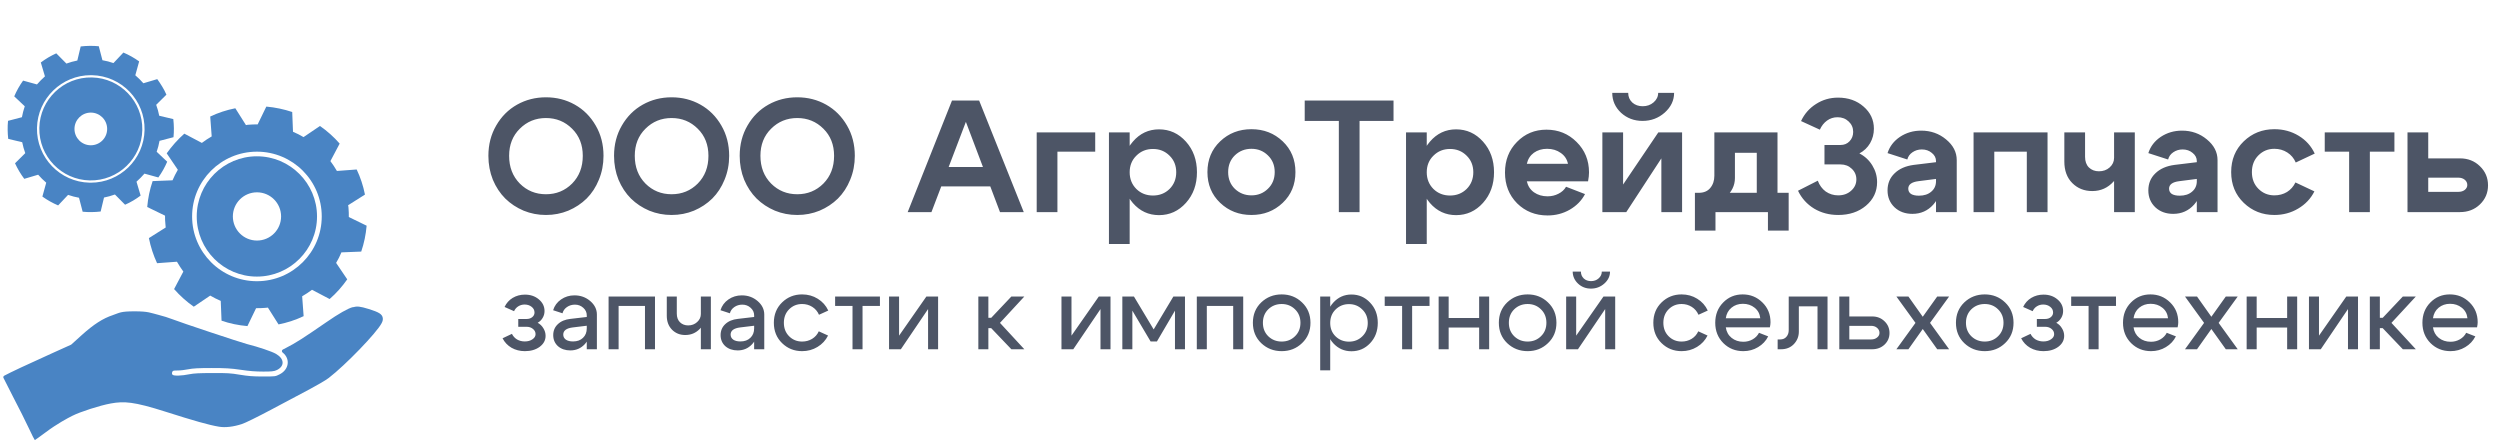
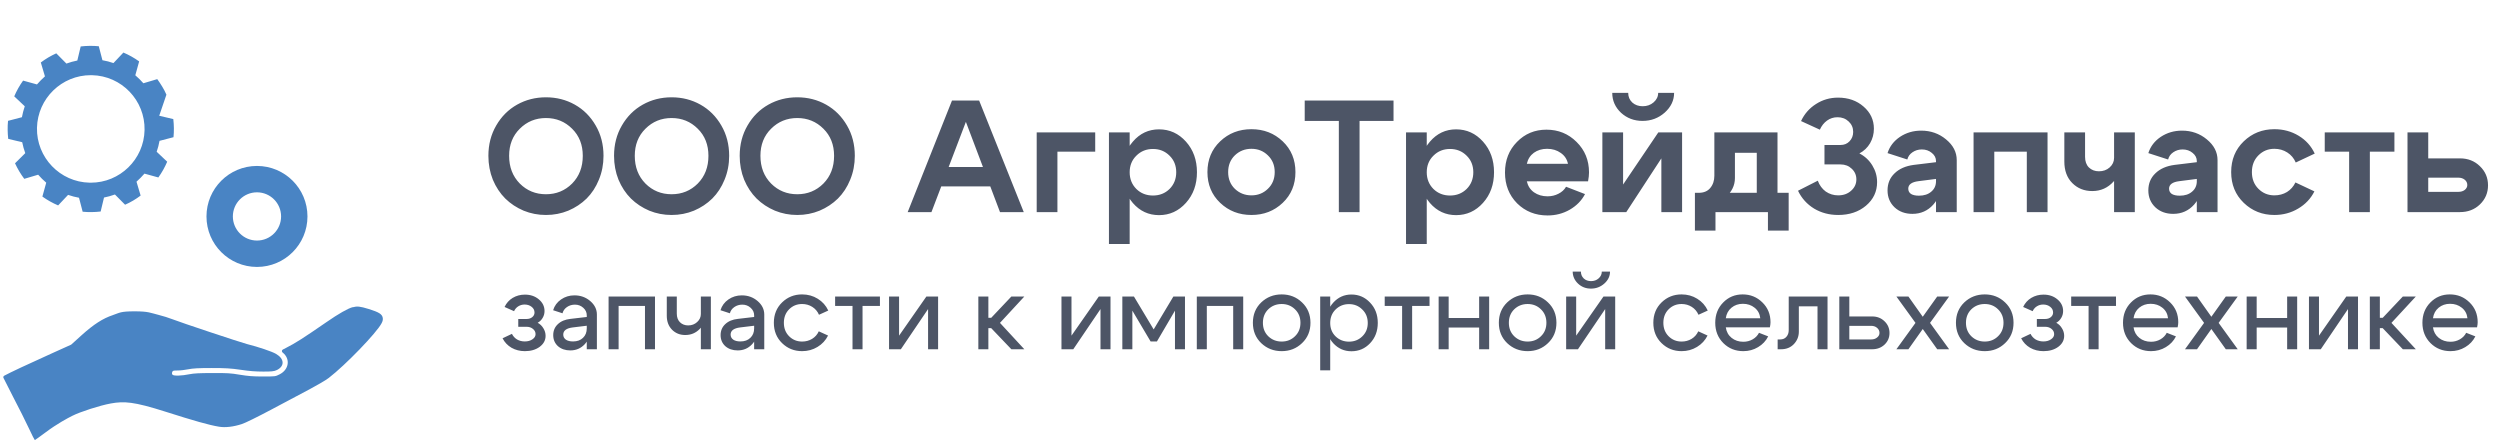
<svg xmlns="http://www.w3.org/2000/svg" width="320" height="57" viewBox="0 0 320 57" fill="none">
  <path d="M45.165 39.309C44.522 39.485 43.363 40.14 41.763 41.249C38.84 43.265 37.819 43.92 36.622 44.525L36.206 44.739C36.055 44.815 36.043 45.016 36.169 45.117C37.202 45.923 37 47.322 35.766 47.927C35.249 48.191 35.224 48.191 33.649 48.191C32.401 48.191 31.759 48.141 30.7 47.965C29.516 47.763 29.05 47.738 27.16 47.751C25.509 47.751 24.816 47.788 24.249 47.902C23.279 48.103 22.246 48.141 22.082 47.965C22.007 47.877 21.994 47.776 22.044 47.624C22.107 47.448 22.183 47.423 22.687 47.423C23.191 47.423 23.632 47.347 24.073 47.272C24.703 47.146 25.383 47.108 27.11 47.108C28.836 47.108 29.541 47.146 30.826 47.335C31.91 47.498 32.704 47.562 33.687 47.562C34.669 47.562 35.085 47.549 35.45 47.36C36.459 46.856 36.408 45.923 35.325 45.294C34.808 44.991 33.056 44.399 31.595 44.034C30.763 43.819 23.002 41.236 22.095 40.871C21.654 40.695 20.822 40.43 20.243 40.291C19.26 40.052 19.033 39.85 17.219 39.85C15.404 39.85 15.304 40.039 14.522 40.304C14.51 40.304 14.472 40.317 14.459 40.329C13.187 40.745 11.99 41.514 10.453 42.9L9.13 44.097C9.117 44.109 9.092 44.122 9.067 44.134L6.61 45.243C3.523 46.629 1.179 47.738 0.537 48.091C0.436 48.154 0.386 48.28 0.449 48.38C0.638 48.758 1.116 49.703 1.671 50.787C2.389 52.16 3.296 53.962 3.687 54.806C4.077 55.651 4.43 56.331 4.455 56.331C4.48 56.331 5.11 55.89 5.829 55.348C7.303 54.239 8.689 53.508 9.243 53.231C10.251 52.715 12.784 51.896 14.182 51.644C15.883 51.341 17.093 51.392 21.2 52.702C24.804 53.849 26.732 54.403 28.029 54.617C28.848 54.756 29.881 54.63 30.965 54.277C31.368 54.151 32.981 53.357 34.707 52.438C36.37 51.543 38.575 50.384 39.596 49.842C40.616 49.3 41.738 48.645 42.09 48.368C44.233 46.717 48.214 42.597 48.844 41.375C48.995 41.098 49.02 40.909 48.995 40.695C48.907 40.203 48.516 39.964 47.181 39.548C46.072 39.208 45.719 39.17 45.127 39.334L45.165 39.309Z" fill="#4984C4" />
-   <path d="M40.579 27.704C40.579 23.458 37.126 20.006 32.88 20.006C28.634 20.006 25.182 23.458 25.182 27.704C25.182 31.951 28.634 35.403 32.88 35.403C37.126 35.403 40.579 31.951 40.579 27.704ZM27.097 28.208C26.82 25.008 29.189 22.186 32.389 21.909C35.589 21.631 38.411 24 38.689 27.2C38.966 30.401 36.597 33.223 33.397 33.5C30.196 33.777 27.374 31.409 27.097 28.208Z" fill="#4984C4" />
-   <path d="M18.214 16.642C18.29 13.001 15.392 9.989 11.763 9.914C8.122 9.838 5.11 12.736 5.035 16.365C4.959 20.006 7.857 23.017 11.486 23.093C15.127 23.169 18.139 20.271 18.214 16.642ZM8.147 18.658C7.013 16.743 7.643 14.273 9.558 13.139C11.498 11.993 14.006 12.66 15.115 14.626C16.16 16.478 15.53 18.91 13.729 20.019C11.801 21.203 9.294 20.586 8.147 18.645V18.658Z" fill="#4984C4" />
-   <path fill-rule="evenodd" clip-rule="evenodd" d="M18.844 26.495C18.945 25.348 19.172 24.239 19.537 23.181H19.55L22.082 23.08C22.284 22.614 22.511 22.161 22.763 21.732L21.339 19.628C21.994 18.708 22.75 17.852 23.594 17.108L25.837 18.293C26.24 17.99 26.656 17.713 27.097 17.461L26.908 14.916C27.916 14.437 28.987 14.084 30.121 13.857L31.482 16.012C31.608 15.987 31.734 15.961 31.86 15.961C32.238 15.924 32.616 15.924 32.981 15.924L34.09 13.643C35.236 13.744 36.345 13.983 37.404 14.336L37.504 16.869C37.97 17.058 38.424 17.297 38.852 17.549L40.957 16.125C41.876 16.768 42.733 17.524 43.477 18.381L42.292 20.623C42.594 21.027 42.872 21.442 43.124 21.883L45.656 21.694C46.135 22.702 46.488 23.773 46.715 24.907L44.56 26.268C44.562 26.28 44.564 26.291 44.566 26.303C44.589 26.428 44.611 26.543 44.611 26.659C44.648 27.037 44.648 27.415 44.648 27.78V27.78L46.929 28.889C46.828 30.035 46.601 31.144 46.236 32.203L43.703 32.303C43.514 32.77 43.275 33.223 43.023 33.651L44.447 35.756C43.804 36.675 43.048 37.532 42.191 38.276L39.936 37.091C39.533 37.394 39.117 37.671 38.676 37.923L38.865 40.468C37.857 40.947 36.786 41.3 35.652 41.526L34.291 39.372C34.251 39.376 34.21 39.381 34.168 39.386C34.078 39.398 33.987 39.41 33.901 39.41C33.523 39.447 33.145 39.447 32.779 39.447L31.671 41.74C30.524 41.64 29.415 41.413 28.357 41.047L28.256 38.515C27.79 38.313 27.336 38.087 26.908 37.835L24.804 39.258C23.884 38.616 23.027 37.847 22.284 37.003L23.468 34.76C23.178 34.357 22.901 33.941 22.649 33.5L20.104 33.689C19.638 32.681 19.285 31.61 19.058 30.476L21.213 29.116C21.208 29.066 21.202 29.017 21.196 28.97C21.185 28.886 21.175 28.806 21.175 28.725C21.125 28.347 21.125 27.969 21.125 27.604V27.604L18.844 26.495ZM32.867 35.995C28.299 35.988 24.59 32.274 24.59 27.704C24.59 23.131 28.306 19.414 32.88 19.414C32.888 19.414 32.897 19.414 32.905 19.414C37.473 19.42 41.183 23.135 41.183 27.704C41.183 32.278 37.467 35.995 32.893 35.995C32.884 35.995 32.876 35.995 32.867 35.995Z" fill="#4984C4" />
-   <path fill-rule="evenodd" clip-rule="evenodd" d="M1.027 15.467C1.028 15.464 1.028 15.461 1.028 15.457L1.016 15.47L1.027 15.467ZM1.027 15.467C0.953 16.233 0.966 16.998 1.053 17.776L2.843 18.204C2.931 18.67 3.069 19.149 3.233 19.603L1.923 20.901C2.087 21.253 2.263 21.594 2.465 21.934C2.666 22.274 2.88 22.589 3.107 22.891L4.884 22.362C5.211 22.727 5.551 23.08 5.917 23.383L5.425 25.159C6.055 25.613 6.736 25.991 7.441 26.293L8.714 24.945C9.168 25.109 9.646 25.222 10.113 25.311L10.579 27.1C11.347 27.175 12.116 27.163 12.884 27.074L13.313 25.285C13.779 25.197 14.245 25.058 14.711 24.895L16.009 26.205C16.349 26.054 16.702 25.877 17.042 25.676C17.383 25.474 17.698 25.26 18 25.033L17.471 23.257C17.836 22.929 18.176 22.589 18.491 22.224L20.268 22.715C20.721 22.085 21.099 21.405 21.402 20.699L20.054 19.426C20.218 18.973 20.331 18.494 20.419 18.028L22.208 17.562C22.284 16.793 22.271 16.024 22.183 15.243L20.381 14.815C20.293 14.336 20.154 13.87 19.991 13.416L21.301 12.119C21.15 11.766 20.974 11.426 20.772 11.098C20.57 10.758 20.356 10.443 20.129 10.128L18.353 10.657C18.038 10.292 17.685 9.951 17.32 9.636L17.811 7.86C17.181 7.406 16.501 7.028 15.795 6.726L14.522 8.074C14.069 7.91 13.603 7.797 13.111 7.709L12.645 5.92C11.877 5.844 11.108 5.857 10.327 5.945L9.898 7.747C9.432 7.835 8.953 7.973 8.5 8.137L7.202 6.827C6.862 6.978 6.509 7.167 6.181 7.356C5.841 7.558 5.526 7.772 5.224 7.998L5.753 9.775C5.388 10.103 5.047 10.443 4.732 10.808L2.956 10.317C2.502 10.947 2.124 11.627 1.822 12.333L3.17 13.605C3.019 14.059 2.893 14.525 2.805 15.004L1.027 15.467ZM11.764 9.624C15.569 9.7 18.579 12.85 18.504 16.642C18.504 16.642 18.504 16.642 18.504 16.642C18.429 20.392 15.348 23.391 11.613 23.384C11.566 23.384 11.52 23.384 11.473 23.383C7.681 23.307 4.657 20.157 4.732 16.365C4.82 12.599 7.905 9.611 11.644 9.622C11.688 9.623 11.732 9.623 11.776 9.624H11.764Z" fill="#4984C4" />
+   <path fill-rule="evenodd" clip-rule="evenodd" d="M1.027 15.467C1.028 15.464 1.028 15.461 1.028 15.457L1.016 15.47L1.027 15.467ZM1.027 15.467C0.953 16.233 0.966 16.998 1.053 17.776L2.843 18.204C2.931 18.67 3.069 19.149 3.233 19.603L1.923 20.901C2.087 21.253 2.263 21.594 2.465 21.934C2.666 22.274 2.88 22.589 3.107 22.891L4.884 22.362C5.211 22.727 5.551 23.08 5.917 23.383L5.425 25.159C6.055 25.613 6.736 25.991 7.441 26.293L8.714 24.945C9.168 25.109 9.646 25.222 10.113 25.311L10.579 27.1C11.347 27.175 12.116 27.163 12.884 27.074L13.313 25.285C13.779 25.197 14.245 25.058 14.711 24.895L16.009 26.205C16.349 26.054 16.702 25.877 17.042 25.676C17.383 25.474 17.698 25.26 18 25.033L17.471 23.257C17.836 22.929 18.176 22.589 18.491 22.224L20.268 22.715C20.721 22.085 21.099 21.405 21.402 20.699L20.054 19.426C20.218 18.973 20.331 18.494 20.419 18.028L22.208 17.562C22.284 16.793 22.271 16.024 22.183 15.243L20.381 14.815L21.301 12.119C21.15 11.766 20.974 11.426 20.772 11.098C20.57 10.758 20.356 10.443 20.129 10.128L18.353 10.657C18.038 10.292 17.685 9.951 17.32 9.636L17.811 7.86C17.181 7.406 16.501 7.028 15.795 6.726L14.522 8.074C14.069 7.91 13.603 7.797 13.111 7.709L12.645 5.92C11.877 5.844 11.108 5.857 10.327 5.945L9.898 7.747C9.432 7.835 8.953 7.973 8.5 8.137L7.202 6.827C6.862 6.978 6.509 7.167 6.181 7.356C5.841 7.558 5.526 7.772 5.224 7.998L5.753 9.775C5.388 10.103 5.047 10.443 4.732 10.808L2.956 10.317C2.502 10.947 2.124 11.627 1.822 12.333L3.17 13.605C3.019 14.059 2.893 14.525 2.805 15.004L1.027 15.467ZM11.764 9.624C15.569 9.7 18.579 12.85 18.504 16.642C18.504 16.642 18.504 16.642 18.504 16.642C18.429 20.392 15.348 23.391 11.613 23.384C11.566 23.384 11.52 23.384 11.473 23.383C7.681 23.307 4.657 20.157 4.732 16.365C4.82 12.599 7.905 9.611 11.644 9.622C11.688 9.623 11.732 9.623 11.776 9.624H11.764Z" fill="#4984C4" />
  <path fill-rule="evenodd" clip-rule="evenodd" d="M39.356 27.704C39.356 31.274 36.462 34.168 32.893 34.168C29.323 34.168 26.429 31.274 26.429 27.704C26.429 24.135 29.323 21.241 32.893 21.241C36.462 21.241 39.356 24.135 39.356 27.704ZM35.98 27.704C35.98 29.409 34.598 30.791 32.893 30.791C31.188 30.791 29.806 29.409 29.806 27.704C29.806 26 31.188 24.617 32.893 24.617C34.598 24.617 35.98 26 35.98 27.704Z" fill="#4984C4" />
-   <path fill-rule="evenodd" clip-rule="evenodd" d="M17.647 16.503C17.647 19.829 14.951 22.526 11.624 22.526C8.298 22.526 5.602 19.829 5.602 16.503C5.602 13.177 8.298 10.481 11.624 10.481C14.951 10.481 17.647 13.177 17.647 16.503ZM13.716 16.503C13.716 17.659 12.78 18.595 11.624 18.595C10.469 18.595 9.533 17.659 9.533 16.503C9.533 15.348 10.469 14.412 11.624 14.412C12.78 14.412 13.716 15.348 13.716 16.503Z" fill="#4984C4" />
  <path d="M65.168 19.945C65.168 21.387 65.623 22.571 66.535 23.496C67.447 24.408 68.562 24.863 69.882 24.863C71.202 24.863 72.317 24.408 73.229 23.496C74.14 22.571 74.596 21.387 74.596 19.945C74.596 18.53 74.14 17.374 73.229 16.476C72.317 15.564 71.202 15.108 69.882 15.108C68.562 15.108 67.447 15.564 66.535 16.476C65.623 17.374 65.168 18.53 65.168 19.945ZM62.514 19.945C62.514 18.503 62.848 17.21 63.514 16.067C64.181 14.911 65.072 14.02 66.188 13.394C67.304 12.768 68.535 12.455 69.882 12.455C71.229 12.455 72.46 12.768 73.576 13.394C74.691 14.02 75.583 14.911 76.249 16.067C76.916 17.21 77.249 18.503 77.249 19.945C77.249 21.034 77.052 22.054 76.657 23.006C76.276 23.945 75.753 24.748 75.086 25.415C74.419 26.068 73.637 26.585 72.739 26.966C71.841 27.333 70.889 27.517 69.882 27.517C68.875 27.517 67.923 27.333 67.025 26.966C66.127 26.585 65.344 26.068 64.678 25.415C64.011 24.748 63.48 23.945 63.086 23.006C62.705 22.054 62.514 21.034 62.514 19.945ZM81.251 19.945C81.251 21.387 81.707 22.571 82.618 23.496C83.53 24.408 84.646 24.863 85.965 24.863C87.285 24.863 88.401 24.408 89.312 23.496C90.224 22.571 90.68 21.387 90.68 19.945C90.68 18.53 90.224 17.374 89.312 16.476C88.401 15.564 87.285 15.108 85.965 15.108C84.646 15.108 83.53 15.564 82.618 16.476C81.707 17.374 81.251 18.53 81.251 19.945ZM78.598 19.945C78.598 18.503 78.931 17.21 79.598 16.067C80.265 14.911 81.156 14.02 82.271 13.394C83.387 12.768 84.618 12.455 85.965 12.455C87.312 12.455 88.544 12.768 89.659 13.394C90.775 14.02 91.666 14.911 92.333 16.067C92.999 17.21 93.333 18.503 93.333 19.945C93.333 21.034 93.135 22.054 92.741 23.006C92.36 23.945 91.836 24.748 91.169 25.415C90.503 26.068 89.72 26.585 88.823 26.966C87.924 27.333 86.972 27.517 85.965 27.517C84.959 27.517 84.006 27.333 83.108 26.966C82.21 26.585 81.428 26.068 80.761 25.415C80.094 24.748 79.564 23.945 79.169 23.006C78.788 22.054 78.598 21.034 78.598 19.945ZM97.335 19.945C97.335 21.387 97.79 22.571 98.702 23.496C99.613 24.408 100.729 24.863 102.049 24.863C103.369 24.863 104.484 24.408 105.396 23.496C106.307 22.571 106.763 21.387 106.763 19.945C106.763 18.53 106.307 17.374 105.396 16.476C104.484 15.564 103.369 15.108 102.049 15.108C100.729 15.108 99.613 15.564 98.702 16.476C97.79 17.374 97.335 18.53 97.335 19.945ZM94.681 19.945C94.681 18.503 95.015 17.21 95.681 16.067C96.348 14.911 97.239 14.02 98.355 13.394C99.471 12.768 100.702 12.455 102.049 12.455C103.396 12.455 104.627 12.768 105.743 13.394C106.858 14.02 107.749 14.911 108.416 16.067C109.083 17.21 109.416 18.503 109.416 19.945C109.416 21.034 109.219 22.054 108.824 23.006C108.443 23.945 107.92 24.748 107.253 25.415C106.586 26.068 105.804 26.585 104.906 26.966C104.008 27.333 103.056 27.517 102.049 27.517C101.042 27.517 100.09 27.333 99.192 26.966C98.294 26.585 97.511 26.068 96.845 25.415C96.178 24.748 95.647 23.945 95.253 23.006C94.872 22.054 94.681 21.034 94.681 19.945ZM119.633 21.374H127.633V23.863H119.633V21.374ZM119.225 27.149H116.184L121.857 12.864H125.327L131.041 27.149H128L123.633 15.598L119.225 27.149ZM132.697 27.149V16.945H140.187V19.415H135.35V27.149H132.697ZM141.945 16.945H144.598V31.231H141.945V16.945ZM145.455 19.925C144.884 20.483 144.598 21.19 144.598 22.047C144.598 22.904 144.884 23.619 145.455 24.19C146.026 24.748 146.734 25.027 147.578 25.027C148.421 25.027 149.129 24.748 149.7 24.19C150.271 23.619 150.557 22.904 150.557 22.047C150.557 21.19 150.271 20.483 149.7 19.925C149.129 19.353 148.421 19.068 147.578 19.068C146.734 19.068 146.026 19.353 145.455 19.925ZM145.006 25.986C144.108 24.938 143.659 23.625 143.659 22.047C143.659 20.469 144.108 19.163 145.006 18.129C145.904 17.081 147.02 16.557 148.353 16.557C149.714 16.557 150.863 17.081 151.802 18.129C152.741 19.176 153.21 20.483 153.21 22.047C153.21 23.612 152.741 24.918 151.802 25.966C150.863 27.013 149.714 27.537 148.353 27.537C147.02 27.537 145.904 27.02 145.006 25.986ZM158.061 19.884C157.49 20.442 157.204 21.156 157.204 22.027C157.204 22.898 157.49 23.612 158.061 24.17C158.646 24.727 159.354 25.006 160.184 25.006C161.014 25.006 161.714 24.727 162.286 24.17C162.871 23.612 163.163 22.898 163.163 22.027C163.163 21.156 162.871 20.442 162.286 19.884C161.714 19.326 161.014 19.047 160.184 19.047C159.354 19.047 158.646 19.326 158.061 19.884ZM156.184 25.966C155.095 24.931 154.551 23.619 154.551 22.027C154.551 20.435 155.095 19.122 156.184 18.088C157.272 17.054 158.605 16.537 160.184 16.537C161.762 16.537 163.095 17.054 164.184 18.088C165.272 19.122 165.816 20.435 165.816 22.027C165.816 23.619 165.272 24.931 164.184 25.966C163.095 27 161.762 27.517 160.184 27.517C158.605 27.517 157.272 27 156.184 25.966ZM178.371 12.864V15.476H174.024V27.149H171.371V15.476H167.003V12.864H178.371ZM179.971 16.945H182.624V31.231H179.971V16.945ZM183.481 19.925C182.91 20.483 182.624 21.19 182.624 22.047C182.624 22.904 182.91 23.619 183.481 24.19C184.053 24.748 184.76 25.027 185.604 25.027C186.447 25.027 187.155 24.748 187.726 24.19C188.298 23.619 188.583 22.904 188.583 22.047C188.583 21.19 188.298 20.483 187.726 19.925C187.155 19.353 186.447 19.068 185.604 19.068C184.76 19.068 184.053 19.353 183.481 19.925ZM183.032 25.986C182.134 24.938 181.685 23.625 181.685 22.047C181.685 20.469 182.134 19.163 183.032 18.129C183.93 17.081 185.046 16.557 186.379 16.557C187.74 16.557 188.89 17.081 189.828 18.129C190.767 19.176 191.236 20.483 191.236 22.047C191.236 23.612 190.767 24.918 189.828 25.966C188.89 27.013 187.74 27.537 186.379 27.537C185.046 27.537 183.93 27.02 183.032 25.986ZM200.7 20.965C200.577 20.381 200.271 19.918 199.781 19.578C199.292 19.224 198.706 19.047 198.026 19.047C197.373 19.047 196.809 19.217 196.332 19.557C195.87 19.898 195.57 20.367 195.434 20.965H200.7ZM195.434 23.21C195.57 23.809 195.877 24.279 196.353 24.619C196.843 24.959 197.421 25.129 198.087 25.129C198.591 25.129 199.053 25.02 199.475 24.802C199.911 24.585 200.237 24.285 200.455 23.904L202.883 24.843C202.448 25.673 201.795 26.34 200.924 26.843C200.067 27.333 199.121 27.578 198.087 27.578C196.536 27.578 195.237 27.061 194.189 26.027C193.155 24.979 192.638 23.666 192.638 22.088C192.638 20.51 193.149 19.204 194.169 18.17C195.189 17.122 196.448 16.598 197.945 16.598C199.468 16.598 200.754 17.122 201.802 18.17C202.863 19.217 203.394 20.517 203.394 22.068C203.394 22.394 203.353 22.775 203.271 23.21H195.434ZM210.246 15.476C209.171 15.476 208.252 15.129 207.491 14.435C206.742 13.727 206.368 12.877 206.368 11.884H208.409C208.409 12.387 208.586 12.802 208.94 13.129C209.293 13.442 209.735 13.598 210.266 13.598C210.81 13.598 211.273 13.435 211.654 13.108C212.048 12.768 212.246 12.36 212.246 11.884H214.286C214.286 12.85 213.885 13.693 213.082 14.415C212.28 15.122 211.334 15.476 210.246 15.476ZM215.307 27.149H212.654V20.272L208.164 27.149H205.103V16.945H207.756V23.619L212.266 16.945H215.307V27.149ZM216.949 24.68H228.949V29.517H226.296V27.149H219.581V29.517H216.949V24.68ZM217.438 24.68C218.078 24.68 218.568 24.476 218.908 24.068C219.262 23.646 219.438 23.122 219.438 22.496V16.945H227.52V27.129H224.867V19.557H222.071V22.782C222.071 23.748 221.656 24.585 220.826 25.292C220.01 25.986 218.949 26.333 217.643 26.333H217.051V24.68H217.438ZM230.533 15.496C230.968 14.571 231.608 13.843 232.451 13.312C233.295 12.768 234.234 12.496 235.268 12.496C236.574 12.496 237.662 12.877 238.533 13.639C239.417 14.401 239.859 15.347 239.859 16.476C239.859 17.142 239.696 17.761 239.37 18.333C239.043 18.891 238.587 19.326 238.002 19.639C238.696 19.993 239.247 20.503 239.655 21.17C240.064 21.836 240.268 22.551 240.268 23.312C240.268 24.523 239.791 25.53 238.839 26.333C237.9 27.122 236.717 27.517 235.288 27.517C234.145 27.517 233.118 27.244 232.206 26.7C231.295 26.142 230.608 25.381 230.145 24.415L232.676 23.129C232.893 23.714 233.234 24.176 233.696 24.517C234.172 24.843 234.703 25.006 235.288 25.006C235.955 25.006 236.506 24.809 236.941 24.415C237.39 24.02 237.615 23.537 237.615 22.965C237.615 22.421 237.417 21.965 237.023 21.598C236.642 21.231 236.166 21.047 235.594 21.047H233.533V18.557H235.594C236.057 18.557 236.438 18.401 236.737 18.088C237.05 17.761 237.206 17.36 237.206 16.884C237.206 16.353 237.016 15.911 236.635 15.557C236.254 15.19 235.778 15.006 235.206 15.006C234.703 15.006 234.254 15.149 233.859 15.435C233.465 15.721 233.159 16.108 232.941 16.598L230.533 15.496ZM247.809 22.904L245.564 23.19C244.693 23.299 244.258 23.619 244.258 24.149C244.258 24.435 244.374 24.659 244.605 24.823C244.85 24.972 245.19 25.047 245.625 25.047C246.278 25.047 246.802 24.877 247.197 24.537C247.605 24.197 247.809 23.748 247.809 23.19H248.523C248.523 24.387 248.17 25.387 247.462 26.19C246.755 26.979 245.863 27.374 244.789 27.374C243.863 27.374 243.101 27.095 242.503 26.537C241.904 25.966 241.605 25.244 241.605 24.374C241.605 23.489 241.904 22.762 242.503 22.19C243.101 21.605 243.918 21.244 244.952 21.108L247.809 20.761V20.619C247.809 20.21 247.632 19.863 247.278 19.578C246.925 19.278 246.496 19.129 245.993 19.129C245.544 19.129 245.142 19.251 244.789 19.496C244.448 19.727 244.231 20.034 244.135 20.415L241.605 19.598C241.877 18.741 242.408 18.047 243.197 17.517C243.999 16.986 244.904 16.721 245.911 16.721C247.135 16.721 248.197 17.095 249.095 17.843C250.006 18.591 250.462 19.476 250.462 20.496V27.149H247.809V22.904ZM262.085 16.945V27.149H259.432V19.415H255.269V27.149H252.616V16.945H262.085ZM273.255 16.945V27.149H270.602V16.945H273.255ZM266.888 16.945V20.068C266.888 20.653 267.051 21.108 267.378 21.435C267.718 21.762 268.146 21.925 268.663 21.925C269.208 21.925 269.663 21.762 270.031 21.435C270.412 21.095 270.602 20.687 270.602 20.21H271.643C271.643 21.408 271.276 22.415 270.541 23.231C269.806 24.047 268.895 24.455 267.806 24.455C266.786 24.455 265.936 24.115 265.255 23.435C264.575 22.755 264.235 21.836 264.235 20.68V16.945H266.888ZM281.192 22.904L278.947 23.19C278.076 23.299 277.641 23.619 277.641 24.149C277.641 24.435 277.756 24.659 277.987 24.823C278.232 24.972 278.573 25.047 279.008 25.047C279.661 25.047 280.185 24.877 280.579 24.537C280.988 24.197 281.192 23.748 281.192 23.19H281.906C281.906 24.387 281.552 25.387 280.845 26.19C280.137 26.979 279.246 27.374 278.171 27.374C277.246 27.374 276.484 27.095 275.885 26.537C275.287 25.966 274.987 25.244 274.987 24.374C274.987 23.489 275.287 22.762 275.885 22.19C276.484 21.605 277.3 21.244 278.334 21.108L281.192 20.761V20.619C281.192 20.21 281.015 19.863 280.661 19.578C280.307 19.278 279.879 19.129 279.375 19.129C278.926 19.129 278.525 19.251 278.171 19.496C277.831 19.727 277.613 20.034 277.518 20.415L274.987 19.598C275.26 18.741 275.79 18.047 276.579 17.517C277.382 16.986 278.287 16.721 279.294 16.721C280.518 16.721 281.579 17.095 282.477 17.843C283.389 18.591 283.845 19.476 283.845 20.496V27.149H281.192V22.904ZM289.08 19.884C288.522 20.442 288.243 21.156 288.243 22.027C288.243 22.898 288.522 23.612 289.08 24.17C289.638 24.727 290.318 25.006 291.121 25.006C291.719 25.006 292.257 24.863 292.733 24.578C293.209 24.279 293.57 23.87 293.815 23.353L296.243 24.496C295.781 25.421 295.087 26.156 294.162 26.7C293.25 27.244 292.236 27.517 291.121 27.517C289.583 27.517 288.277 27 287.202 25.966C286.128 24.931 285.59 23.619 285.59 22.027C285.59 20.435 286.128 19.122 287.202 18.088C288.277 17.054 289.583 16.537 291.121 16.537C292.264 16.537 293.298 16.816 294.223 17.374C295.148 17.931 295.835 18.693 296.284 19.659L293.856 20.802C293.624 20.258 293.264 19.829 292.774 19.517C292.284 19.204 291.733 19.047 291.121 19.047C290.318 19.047 289.638 19.326 289.08 19.884ZM306.485 16.945V19.415H303.342V27.149H300.689V19.415H297.567V16.945H306.485ZM314.671 22.741H310.814V24.557H314.671C314.997 24.557 315.269 24.476 315.487 24.312C315.705 24.136 315.814 23.925 315.814 23.68C315.814 23.408 315.705 23.183 315.487 23.006C315.269 22.829 314.997 22.741 314.671 22.741ZM314.875 20.272C315.895 20.272 316.746 20.605 317.426 21.272C318.12 21.938 318.467 22.755 318.467 23.721C318.467 24.687 318.12 25.503 317.426 26.17C316.746 26.823 315.895 27.149 314.875 27.149H308.16V16.945H310.814V20.272H314.875Z" fill="#4D5566" />
  <path d="M64.584 39.291C64.817 38.796 65.164 38.409 65.623 38.13C66.091 37.851 66.613 37.711 67.189 37.711C67.9 37.711 68.494 37.914 68.971 38.319C69.457 38.724 69.7 39.223 69.7 39.817C69.7 40.132 69.619 40.425 69.457 40.695C69.304 40.956 69.093 41.163 68.823 41.316C69.129 41.478 69.371 41.712 69.552 42.018C69.74 42.315 69.835 42.639 69.835 42.99C69.835 43.548 69.583 44.016 69.079 44.394C68.575 44.763 67.945 44.947 67.189 44.947C66.559 44.947 65.987 44.803 65.475 44.515C64.971 44.218 64.588 43.813 64.327 43.3L65.528 42.733C65.672 43.03 65.888 43.269 66.177 43.449C66.474 43.62 66.806 43.705 67.175 43.705C67.562 43.705 67.886 43.615 68.147 43.435C68.418 43.255 68.552 43.035 68.552 42.774C68.552 42.504 68.44 42.279 68.215 42.099C67.999 41.919 67.729 41.829 67.405 41.829H66.338V40.83H67.405C67.693 40.83 67.931 40.753 68.121 40.6C68.319 40.438 68.418 40.24 68.418 40.006C68.418 39.709 68.296 39.466 68.053 39.277C67.81 39.079 67.508 38.98 67.148 38.98C66.852 38.98 66.582 39.057 66.338 39.21C66.105 39.354 65.924 39.561 65.799 39.831L64.584 39.291ZM75.106 41.694L73.324 41.91C72.505 42.009 72.096 42.315 72.096 42.828C72.096 43.098 72.208 43.314 72.433 43.476C72.658 43.629 72.964 43.705 73.351 43.705C73.882 43.705 74.305 43.552 74.62 43.246C74.944 42.94 75.106 42.535 75.106 42.031H75.592C75.592 42.841 75.345 43.516 74.85 44.056C74.355 44.587 73.738 44.853 73 44.853C72.361 44.853 71.835 44.673 71.421 44.313C71.016 43.944 70.813 43.471 70.813 42.895C70.813 42.328 71.011 41.86 71.407 41.491C71.803 41.113 72.343 40.888 73.027 40.816L75.106 40.573V40.357C75.106 39.988 74.958 39.669 74.661 39.399C74.364 39.129 74.008 38.994 73.594 38.994C73.207 38.994 72.865 39.097 72.568 39.304C72.271 39.511 72.082 39.777 72.001 40.101L70.8 39.709C70.971 39.142 71.308 38.683 71.812 38.332C72.316 37.981 72.888 37.806 73.527 37.806C74.31 37.806 74.985 38.049 75.552 38.535C76.119 39.021 76.402 39.597 76.402 40.263V44.704H75.106V41.694ZM83.839 37.954V44.704H82.557V39.156H79.182V44.704H77.899V37.954H83.839ZM90.991 37.954V44.704H89.709V37.954H90.991ZM86.63 37.954V40.141C86.63 40.609 86.766 40.978 87.035 41.248C87.314 41.518 87.665 41.653 88.088 41.653C88.538 41.653 88.921 41.509 89.236 41.221C89.551 40.933 89.709 40.591 89.709 40.195H90.329C90.329 40.942 90.078 41.577 89.573 42.099C89.07 42.621 88.448 42.882 87.71 42.882C87.035 42.882 86.473 42.657 86.023 42.207C85.573 41.748 85.348 41.154 85.348 40.425V37.954H86.63ZM96.53 41.694L94.748 41.91C93.929 42.009 93.519 42.315 93.519 42.828C93.519 43.098 93.632 43.314 93.857 43.476C94.082 43.629 94.388 43.705 94.775 43.705C95.306 43.705 95.729 43.552 96.044 43.246C96.368 42.94 96.53 42.535 96.53 42.031H97.016C97.016 42.841 96.768 43.516 96.273 44.056C95.778 44.587 95.162 44.853 94.424 44.853C93.785 44.853 93.258 44.673 92.844 44.313C92.439 43.944 92.237 43.471 92.237 42.895C92.237 42.328 92.435 41.86 92.831 41.491C93.227 41.113 93.767 40.888 94.451 40.816L96.53 40.573V40.357C96.53 39.988 96.381 39.669 96.084 39.399C95.787 39.129 95.432 38.994 95.018 38.994C94.631 38.994 94.289 39.097 93.992 39.304C93.695 39.511 93.506 39.777 93.425 40.101L92.223 39.709C92.394 39.142 92.732 38.683 93.236 38.332C93.74 37.981 94.311 37.806 94.95 37.806C95.733 37.806 96.408 38.049 96.975 38.535C97.542 39.021 97.826 39.597 97.826 40.263V44.704H96.53V41.694ZM101.01 39.588C100.56 40.038 100.335 40.614 100.335 41.316C100.335 42.018 100.56 42.594 101.01 43.044C101.46 43.494 102.014 43.719 102.671 43.719C103.139 43.719 103.562 43.606 103.94 43.381C104.327 43.147 104.615 42.823 104.804 42.409L105.992 42.949C105.686 43.561 105.236 44.047 104.642 44.407C104.048 44.767 103.391 44.947 102.671 44.947C101.663 44.947 100.808 44.605 100.106 43.921C99.404 43.237 99.053 42.369 99.053 41.316C99.053 40.263 99.404 39.394 100.106 38.71C100.808 38.026 101.663 37.684 102.671 37.684C103.409 37.684 104.075 37.869 104.669 38.238C105.272 38.607 105.722 39.111 106.019 39.75L104.831 40.29C104.642 39.858 104.354 39.52 103.967 39.277C103.58 39.034 103.148 38.913 102.671 38.913C102.014 38.913 101.46 39.138 101.01 39.588ZM112.632 37.954V39.156H110.405V44.704H109.122V39.156H106.895V37.954H112.632ZM120.076 44.704H118.793V39.561L115.31 44.704H113.798V37.954H115.081V42.963L118.577 37.954H120.076V44.704ZM125.228 44.704V37.954H126.511V40.681H126.875L129.454 37.954H131.114L127.996 41.329L131.114 44.704H129.454L126.875 42.004H126.511V44.704H125.228ZM142.145 44.704H140.863V39.561L137.38 44.704H135.868V37.954H137.15V42.963L140.647 37.954H142.145V44.704ZM143.659 44.704V37.954H145.144L147.669 42.166L150.193 37.954H151.678V44.704H150.396V39.763L148.087 43.705H147.277L144.942 39.763V44.704H143.659ZM159.131 37.954V44.704H157.848V39.156H154.473V44.704H153.191V37.954H159.131ZM162.34 39.588C161.881 40.038 161.652 40.614 161.652 41.316C161.652 42.018 161.881 42.594 162.34 43.044C162.808 43.494 163.38 43.719 164.055 43.719C164.73 43.719 165.297 43.494 165.756 43.044C166.224 42.594 166.458 42.018 166.458 41.316C166.458 40.614 166.224 40.038 165.756 39.588C165.297 39.138 164.73 38.913 164.055 38.913C163.38 38.913 162.808 39.138 162.34 39.588ZM161.436 43.921C160.725 43.237 160.369 42.369 160.369 41.316C160.369 40.263 160.725 39.394 161.436 38.71C162.156 38.026 163.029 37.684 164.055 37.684C165.081 37.684 165.949 38.026 166.66 38.71C167.38 39.394 167.74 40.263 167.74 41.316C167.74 42.369 167.38 43.237 166.66 43.921C165.949 44.605 165.081 44.947 164.055 44.947C163.029 44.947 162.156 44.605 161.436 43.921ZM168.985 37.954H170.267V47.404H168.985V37.954ZM170.956 39.615C170.497 40.065 170.267 40.641 170.267 41.343C170.267 42.036 170.497 42.607 170.956 43.057C171.424 43.507 171.995 43.732 172.67 43.732C173.345 43.732 173.912 43.507 174.371 43.057C174.839 42.607 175.073 42.036 175.073 41.343C175.073 40.641 174.839 40.065 174.371 39.615C173.912 39.156 173.345 38.926 172.67 38.926C171.995 38.926 171.424 39.156 170.956 39.615ZM170.659 43.935C170.038 43.251 169.727 42.387 169.727 41.343C169.727 40.29 170.038 39.421 170.659 38.737C171.289 38.044 172.063 37.698 172.981 37.698C173.926 37.698 174.722 38.044 175.37 38.737C176.027 39.421 176.356 40.285 176.356 41.329C176.356 42.373 176.027 43.242 175.37 43.935C174.722 44.619 173.926 44.961 172.981 44.961C172.063 44.961 171.289 44.619 170.659 43.935ZM182.98 37.954V39.156H180.753V44.704H179.47V39.156H177.243V37.954H182.98ZM184.146 44.704V37.954H185.428V40.708H189.33V37.954H190.612V44.704H189.33V41.923H185.428V44.704H184.146ZM193.823 39.588C193.364 40.038 193.134 40.614 193.134 41.316C193.134 42.018 193.364 42.594 193.823 43.044C194.291 43.494 194.862 43.719 195.537 43.719C196.212 43.719 196.779 43.494 197.238 43.044C197.706 42.594 197.94 42.018 197.94 41.316C197.94 40.614 197.706 40.038 197.238 39.588C196.779 39.138 196.212 38.913 195.537 38.913C194.862 38.913 194.291 39.138 193.823 39.588ZM192.918 43.921C192.207 43.237 191.852 42.369 191.852 41.316C191.852 40.263 192.207 39.394 192.918 38.71C193.638 38.026 194.511 37.684 195.537 37.684C196.563 37.684 197.432 38.026 198.143 38.71C198.863 39.394 199.223 40.263 199.223 41.316C199.223 42.369 198.863 43.237 198.143 43.921C197.432 44.605 196.563 44.947 195.537 44.947C194.511 44.947 193.638 44.605 192.918 43.921ZM203.64 36.942C202.992 36.942 202.443 36.73 201.993 36.307C201.543 35.884 201.313 35.371 201.304 34.768H202.357C202.357 35.119 202.479 35.412 202.722 35.646C202.965 35.871 203.275 35.983 203.653 35.983C204.04 35.983 204.364 35.866 204.625 35.632C204.895 35.389 205.03 35.101 205.03 34.768H206.083C206.083 35.353 205.84 35.862 205.354 36.294C204.868 36.726 204.297 36.942 203.64 36.942ZM206.745 44.704H205.462V39.561L201.979 44.704H200.467V37.954H201.75V42.963L205.246 37.954H206.745V44.704ZM213.585 39.588C213.135 40.038 212.91 40.614 212.91 41.316C212.91 42.018 213.135 42.594 213.585 43.044C214.035 43.494 214.588 43.719 215.245 43.719C215.713 43.719 216.136 43.606 216.514 43.381C216.901 43.147 217.189 42.823 217.378 42.409L218.566 42.949C218.26 43.561 217.81 44.047 217.216 44.407C216.622 44.767 215.965 44.947 215.245 44.947C214.237 44.947 213.382 44.605 212.68 43.921C211.978 43.237 211.627 42.369 211.627 41.316C211.627 40.263 211.978 39.394 212.68 38.71C213.382 38.026 214.237 37.684 215.245 37.684C215.983 37.684 216.649 37.869 217.243 38.238C217.846 38.607 218.296 39.111 218.593 39.75L217.405 40.29C217.216 39.858 216.928 39.52 216.541 39.277C216.154 39.034 215.722 38.913 215.245 38.913C214.588 38.913 214.035 39.138 213.585 39.588ZM225.315 40.735C225.252 40.168 225.009 39.718 224.586 39.385C224.172 39.052 223.673 38.886 223.088 38.886C222.521 38.886 222.035 39.052 221.63 39.385C221.225 39.718 220.982 40.168 220.901 40.735H225.315ZM220.901 41.896C220.982 42.463 221.229 42.913 221.643 43.246C222.057 43.579 222.557 43.746 223.142 43.746C223.583 43.746 223.983 43.642 224.343 43.435C224.703 43.228 224.973 42.949 225.153 42.598L226.328 43.057C226.04 43.633 225.608 44.092 225.032 44.434C224.465 44.776 223.835 44.947 223.142 44.947C222.134 44.947 221.283 44.605 220.59 43.921C219.897 43.228 219.551 42.36 219.551 41.316C219.551 40.272 219.888 39.408 220.563 38.724C221.238 38.031 222.071 37.684 223.061 37.684C224.051 37.684 224.892 38.026 225.585 38.71C226.278 39.385 226.625 40.231 226.625 41.248C226.625 41.428 226.598 41.644 226.544 41.896H220.901ZM227.849 43.449C228.2 43.449 228.47 43.336 228.659 43.111C228.857 42.886 228.956 42.603 228.956 42.261V37.954H233.924V44.704H232.642V39.21H230.252V42.45C230.252 43.062 230.041 43.593 229.618 44.043C229.195 44.484 228.65 44.704 227.984 44.704H227.539V43.449H227.849ZM239.507 41.707H236.713V43.449H239.507C239.813 43.449 240.065 43.368 240.263 43.206C240.47 43.044 240.574 42.846 240.574 42.612C240.574 42.351 240.47 42.135 240.263 41.964C240.065 41.793 239.813 41.707 239.507 41.707ZM239.642 40.506C240.272 40.506 240.799 40.713 241.222 41.127C241.645 41.532 241.856 42.031 241.856 42.625C241.856 43.21 241.645 43.705 241.222 44.11C240.799 44.506 240.272 44.704 239.642 44.704H235.43V37.954H236.713V40.506H239.642ZM249.488 44.704H247.963L246.113 42.112L244.277 44.704H242.738L245.182 41.329L242.738 37.954H244.277L246.113 40.546L247.963 37.954H249.488L247.045 41.329L249.488 44.704ZM252.332 39.588C251.873 40.038 251.643 40.614 251.643 41.316C251.643 42.018 251.873 42.594 252.332 43.044C252.8 43.494 253.371 43.719 254.046 43.719C254.721 43.719 255.288 43.494 255.747 43.044C256.215 42.594 256.449 42.018 256.449 41.316C256.449 40.614 256.215 40.038 255.747 39.588C255.288 39.138 254.721 38.913 254.046 38.913C253.371 38.913 252.8 39.138 252.332 39.588ZM251.427 43.921C250.716 43.237 250.361 42.369 250.361 41.316C250.361 40.263 250.716 39.394 251.427 38.71C252.147 38.026 253.02 37.684 254.046 37.684C255.072 37.684 255.941 38.026 256.652 38.71C257.372 39.394 257.732 40.263 257.732 41.316C257.732 42.369 257.372 43.237 256.652 43.921C255.941 44.605 255.072 44.947 254.046 44.947C253.02 44.947 252.147 44.605 251.427 43.921ZM258.962 39.291C259.196 38.796 259.543 38.409 260.002 38.13C260.47 37.851 260.992 37.711 261.568 37.711C262.279 37.711 262.873 37.914 263.35 38.319C263.836 38.724 264.079 39.223 264.079 39.817C264.079 40.132 263.998 40.425 263.836 40.695C263.683 40.956 263.471 41.163 263.201 41.316C263.507 41.478 263.75 41.712 263.93 42.018C264.119 42.315 264.214 42.639 264.214 42.99C264.214 43.548 263.962 44.016 263.458 44.394C262.954 44.763 262.324 44.947 261.568 44.947C260.938 44.947 260.366 44.803 259.853 44.515C259.349 44.218 258.967 43.813 258.706 43.3L259.907 42.733C260.051 43.03 260.267 43.269 260.555 43.449C260.852 43.62 261.185 43.705 261.554 43.705C261.941 43.705 262.265 43.615 262.526 43.435C262.796 43.255 262.931 43.035 262.931 42.774C262.931 42.504 262.819 42.279 262.594 42.099C262.378 41.919 262.108 41.829 261.784 41.829H260.717V40.83H261.784C262.072 40.83 262.31 40.753 262.499 40.6C262.697 40.438 262.796 40.24 262.796 40.006C262.796 39.709 262.675 39.466 262.432 39.277C262.189 39.079 261.887 38.98 261.527 38.98C261.23 38.98 260.96 39.057 260.717 39.21C260.483 39.354 260.303 39.561 260.177 39.831L258.962 39.291ZM270.849 37.954V39.156H268.621V44.704H267.339V39.156H265.111V37.954H270.849ZM277.509 40.735C277.446 40.168 277.203 39.718 276.78 39.385C276.366 39.052 275.866 38.886 275.281 38.886C274.714 38.886 274.228 39.052 273.823 39.385C273.418 39.718 273.175 40.168 273.094 40.735H277.509ZM273.094 41.896C273.175 42.463 273.423 42.913 273.837 43.246C274.251 43.579 274.75 43.746 275.335 43.746C275.776 43.746 276.177 43.642 276.537 43.435C276.897 43.228 277.167 42.949 277.347 42.598L278.521 43.057C278.233 43.633 277.801 44.092 277.225 44.434C276.658 44.776 276.028 44.947 275.335 44.947C274.327 44.947 273.477 44.605 272.784 43.921C272.091 43.228 271.744 42.36 271.744 41.316C271.744 40.272 272.082 39.408 272.757 38.724C273.432 38.031 274.264 37.684 275.254 37.684C276.244 37.684 277.086 38.026 277.779 38.71C278.472 39.385 278.818 40.231 278.818 41.248C278.818 41.428 278.791 41.644 278.737 41.896H273.094ZM286.429 44.704H284.903L283.054 42.112L281.218 44.704H279.679L282.122 41.329L279.679 37.954H281.218L283.054 40.546L284.903 37.954H286.429L283.985 41.329L286.429 44.704ZM287.571 44.704V37.954H288.854V40.708H292.755V37.954H294.038V44.704H292.755V41.923H288.854V44.704H287.571ZM301.825 44.704H300.542V39.561L297.059 44.704H295.547V37.954H296.83V42.963L300.326 37.954H301.825V44.704ZM303.339 44.704V37.954H304.621V40.681H304.986L307.564 37.954H309.225L306.106 41.329L309.225 44.704H307.564L304.986 42.004H304.621V44.704H303.339ZM315.834 40.735C315.771 40.168 315.528 39.718 315.105 39.385C314.691 39.052 314.191 38.886 313.606 38.886C313.039 38.886 312.553 39.052 312.148 39.385C311.743 39.718 311.5 40.168 311.419 40.735H315.834ZM311.419 41.896C311.5 42.463 311.748 42.913 312.162 43.246C312.576 43.579 313.075 43.746 313.66 43.746C314.101 43.746 314.502 43.642 314.862 43.435C315.222 43.228 315.492 42.949 315.672 42.598L316.846 43.057C316.558 43.633 316.126 44.092 315.55 44.434C314.983 44.776 314.353 44.947 313.66 44.947C312.652 44.947 311.802 44.605 311.109 43.921C310.416 43.228 310.069 42.36 310.069 41.316C310.069 40.272 310.407 39.408 311.082 38.724C311.757 38.031 312.589 37.684 313.579 37.684C314.569 37.684 315.411 38.026 316.104 38.71C316.797 39.385 317.143 40.231 317.143 41.248C317.143 41.428 317.116 41.644 317.062 41.896H311.419Z" fill="#4D5566" />
</svg>